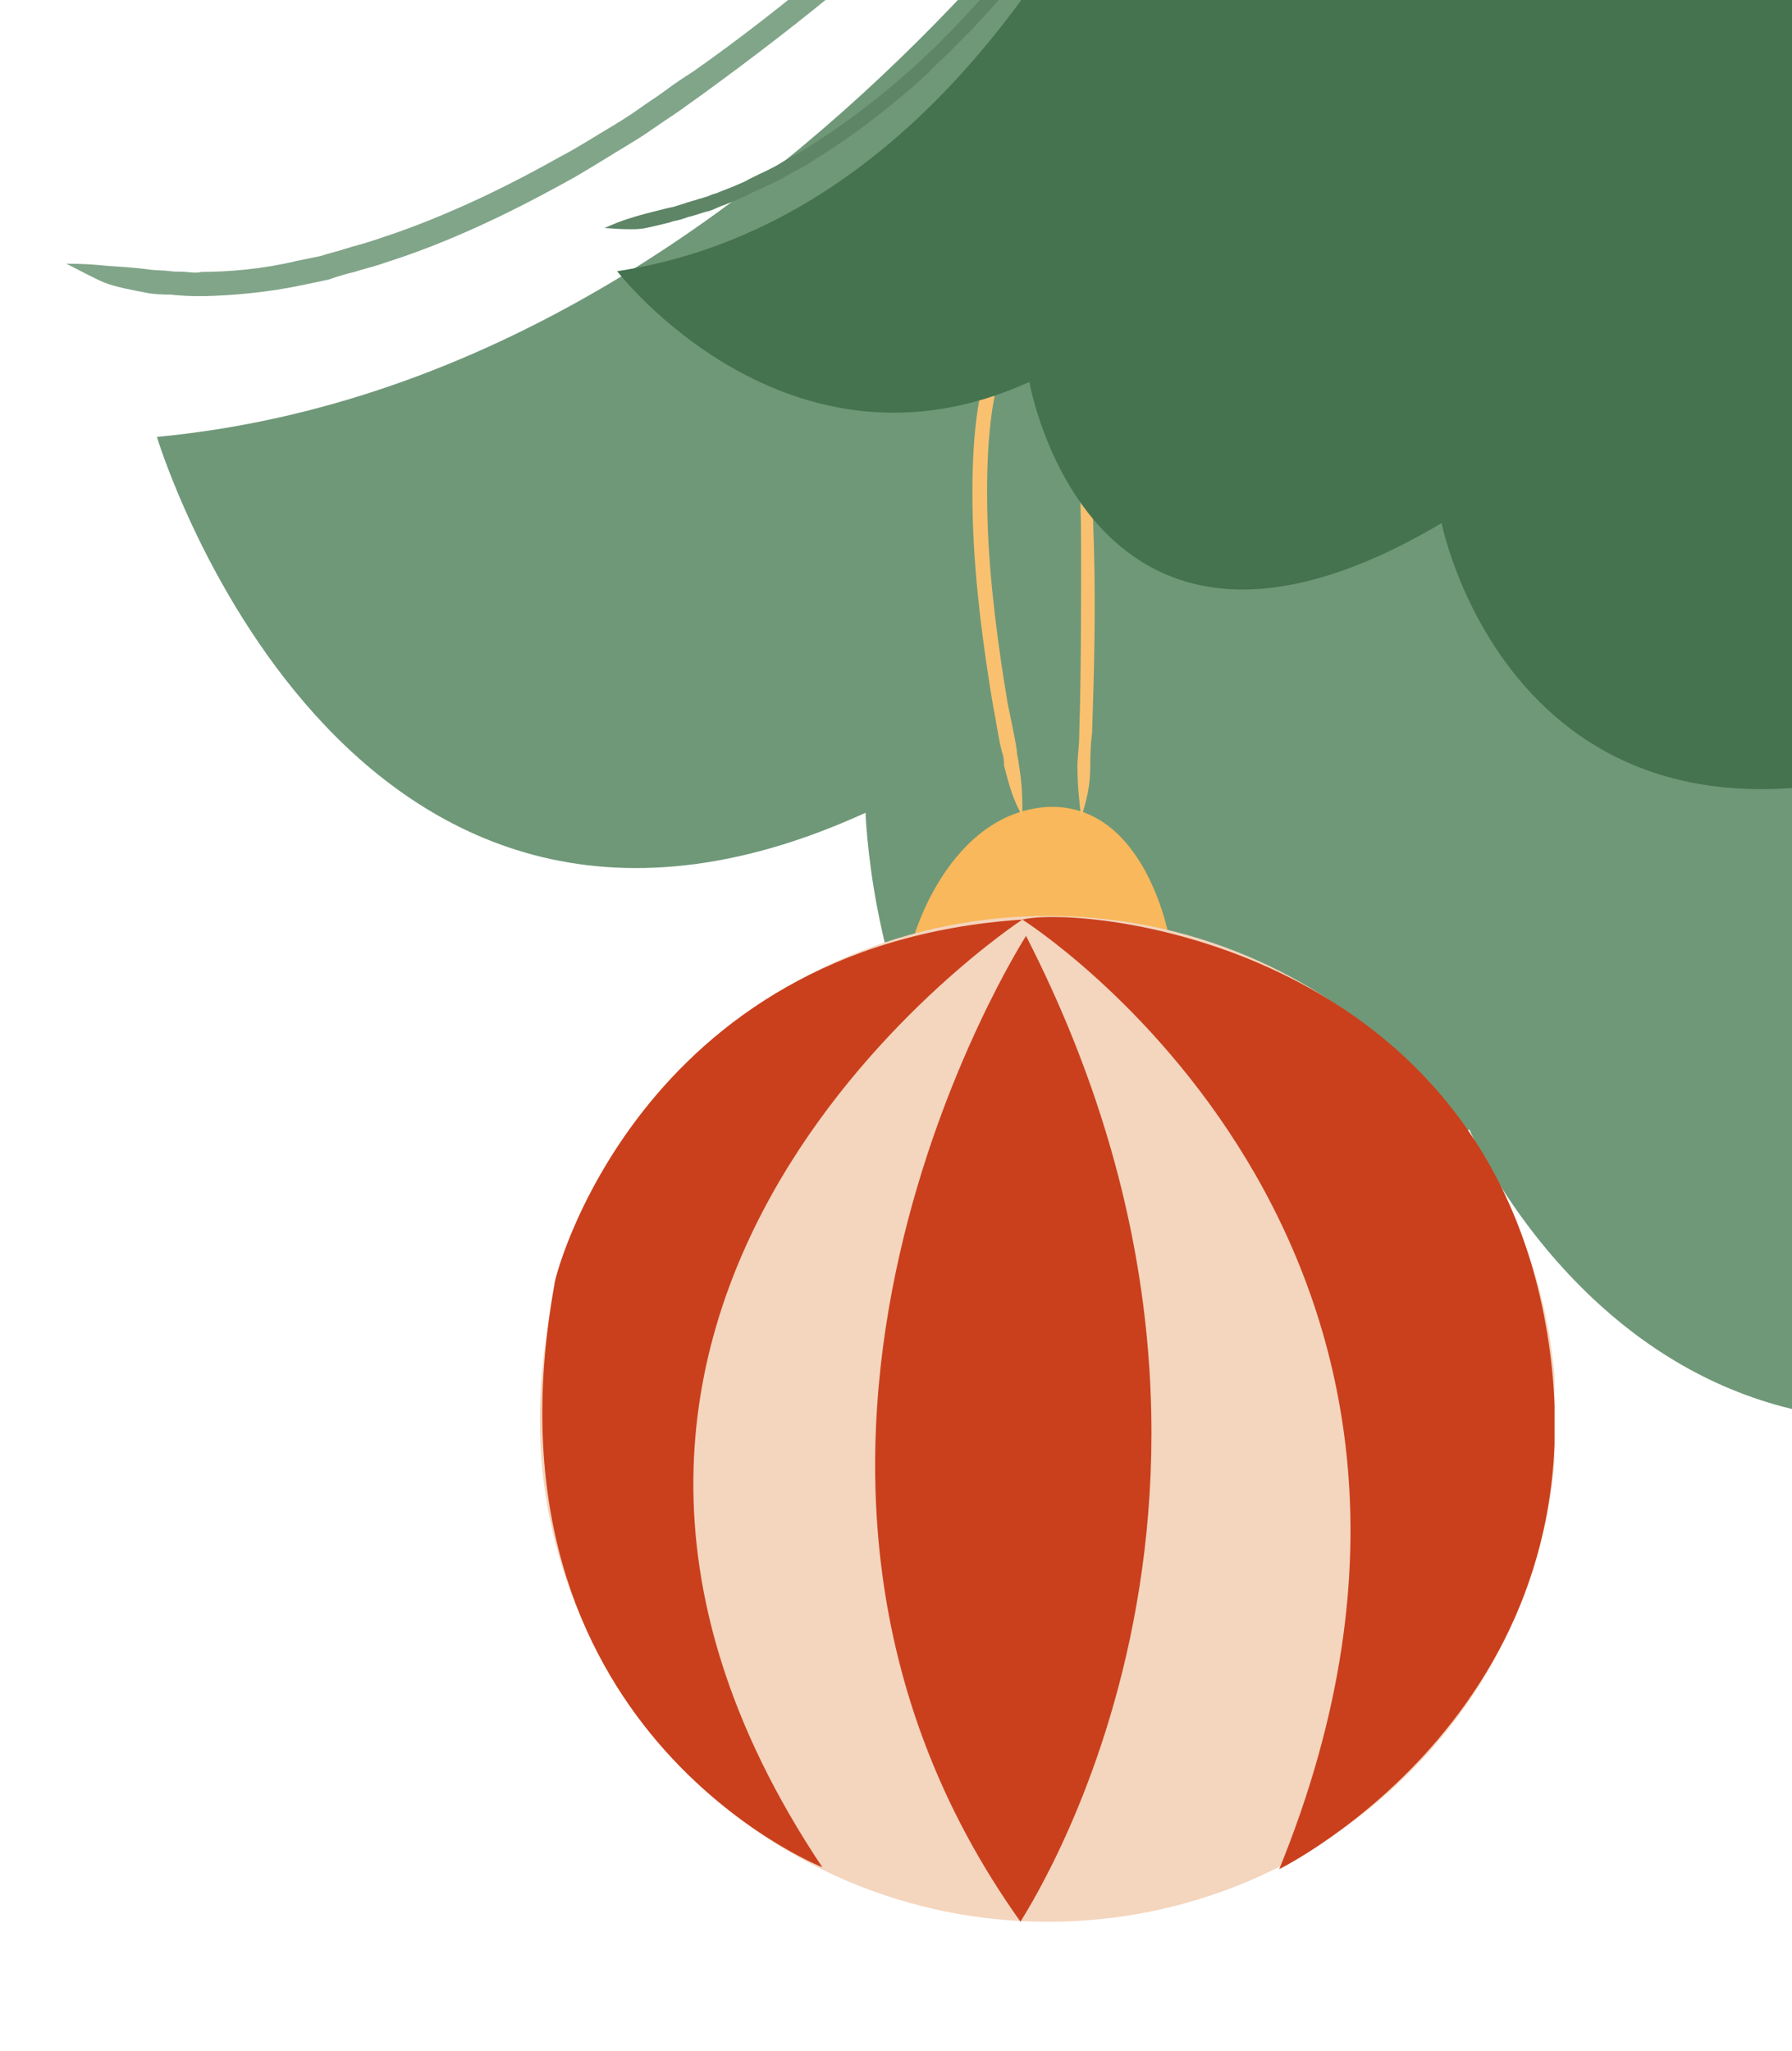
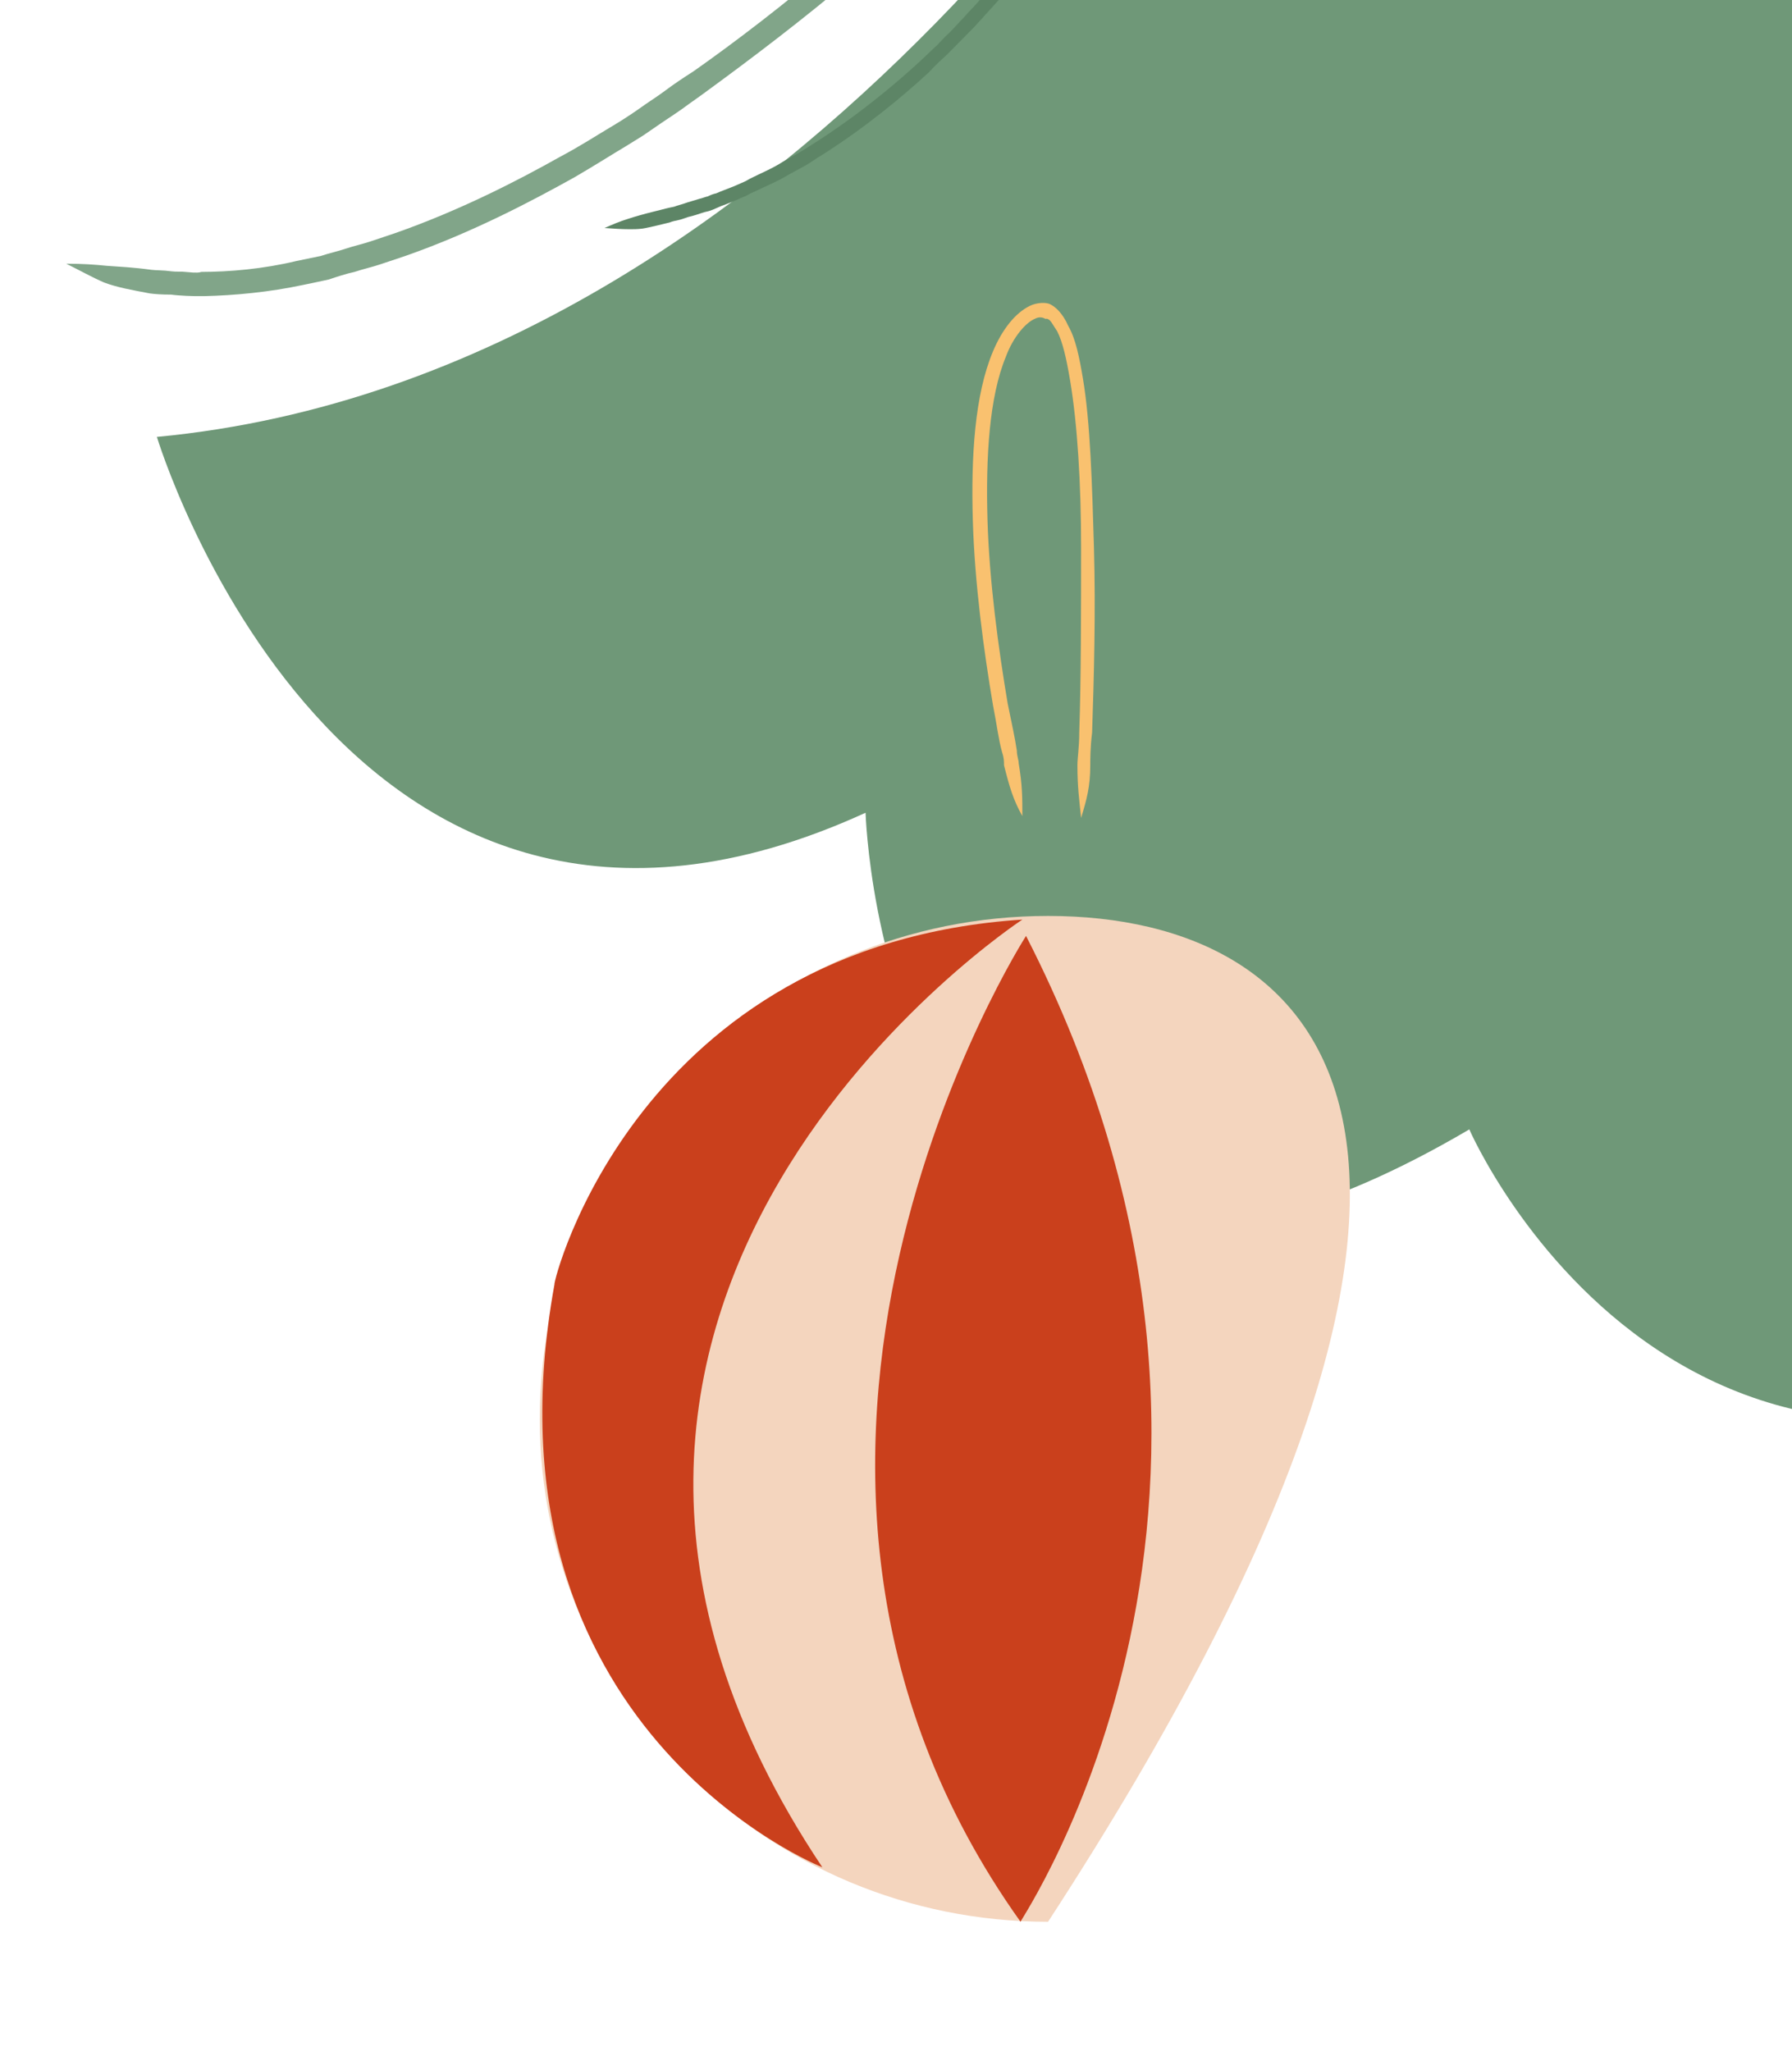
<svg xmlns="http://www.w3.org/2000/svg" width="83" height="95" viewBox="0 0 83 95" fill="none">
  <path d="M56.524 -15.895C56.524 -15.895 37.717 17.36 7.267 20.234C7.267 20.234 15.846 48.728 40.09 37.64C40.09 37.64 41.003 68.218 68.054 52.304C68.054 52.304 78.8 77.109 105.31 59.434C105.31 59.434 117.095 87.339 142.71 65.545C142.71 65.545 150.974 87.298 178.197 68.849L140.663 -43.127L56.524 -15.895Z" fill="#6F9878" />
  <path d="M51.466 -13.43C50.826 -12.148 50.317 -11.345 49.167 -10.134C49.021 -9.989 48.773 -9.711 48.482 -9.42C48.337 -9.274 48.191 -9.128 48.017 -8.923C47.58 -8.486 47.114 -7.99 46.59 -7.523C44.537 -5.523 42.09 -3.246 39.629 -1.159C37.168 0.929 34.722 2.768 32.886 4.112C32.42 4.462 31.983 4.755 31.634 5.017C31.241 5.295 30.92 5.5 30.643 5.689C30.09 6.069 29.813 6.259 29.813 6.259C29.813 6.259 29.493 6.464 28.968 6.785C28.4 7.121 27.599 7.632 26.623 8.202C24.656 9.299 21.889 10.761 18.799 11.845C18.406 11.977 18.012 12.108 17.619 12.24C17.226 12.372 16.817 12.46 16.424 12.592C16.016 12.681 15.623 12.812 15.229 12.944C14.821 13.033 14.413 13.121 14.049 13.194C12.46 13.533 10.857 13.682 9.457 13.714C9.311 13.714 9.166 13.714 9.02 13.714C8.874 13.715 8.772 13.7 8.626 13.701C8.378 13.687 8.131 13.673 7.926 13.644C7.489 13.645 7.139 13.617 6.935 13.588C6.104 13.429 5.433 13.314 4.821 13.083C4.252 12.836 3.712 12.531 3.07 12.213C3.799 12.211 4.397 12.253 4.951 12.31C5.549 12.353 6.19 12.381 7.007 12.495C7.211 12.524 7.546 12.509 7.954 12.566C8.158 12.595 8.392 12.565 8.596 12.594C8.698 12.608 8.844 12.608 8.946 12.623C9.091 12.622 9.193 12.637 9.325 12.593C10.637 12.59 12.196 12.456 13.726 12.088C14.091 12.015 14.499 11.927 14.863 11.853C15.257 11.721 15.621 11.648 16.015 11.516C16.408 11.384 16.772 11.31 17.166 11.178C17.559 11.046 17.909 10.929 18.302 10.797C21.304 9.743 23.999 8.354 25.922 7.272C26.913 6.746 27.67 6.249 28.238 5.913C28.806 5.577 29.083 5.387 29.083 5.387C29.083 5.387 29.404 5.182 29.913 4.817C30.19 4.627 30.511 4.423 30.86 4.16C31.21 3.897 31.647 3.605 32.127 3.298C33.977 1.998 36.38 0.173 38.797 -1.9C41.215 -3.973 43.676 -6.206 45.685 -8.19C46.151 -8.687 46.631 -9.139 47.068 -9.577C47.257 -9.737 47.388 -9.927 47.534 -10.073C47.825 -10.365 48.044 -10.584 48.218 -10.788C49.543 -12.057 50.271 -12.642 51.466 -13.43Z" fill="#81A589" />
  <g clip-path="url(#clip0_113_609)">
-     <path d="M42.339 43.344C42.339 43.344 43.953 37.711 48.458 37.374C53.047 37.122 54.152 43.428 54.152 43.428L42.339 43.344Z" fill="#F9B85B" />
    <path d="M47.353 37.795C47.353 36.954 47.353 36.365 47.183 35.356C47.183 35.188 47.098 35.02 47.098 34.768C47.013 34.179 46.843 33.422 46.673 32.582C46.248 30.059 45.823 26.948 45.738 24.09C45.653 21.147 45.823 18.372 46.588 16.522C46.928 15.597 47.523 14.925 47.948 14.757C48.288 14.588 48.458 14.841 48.458 14.757C48.458 14.757 48.543 14.757 48.628 14.841C48.713 14.925 48.798 15.093 48.968 15.345C49.223 15.85 49.393 16.606 49.563 17.615C49.903 19.633 50.073 22.408 50.073 25.351C50.073 28.294 50.073 31.404 49.988 33.927C49.988 34.6 49.903 35.104 49.903 35.44C49.903 36.449 49.988 37.038 50.073 37.879C50.328 37.038 50.498 36.449 50.498 35.44C50.498 35.188 50.498 34.6 50.583 33.927C50.668 31.404 50.753 28.294 50.668 25.351C50.583 22.408 50.498 19.549 50.158 17.531C49.988 16.522 49.818 15.681 49.478 15.093C49.223 14.504 48.883 14.252 48.883 14.252C48.883 14.252 48.798 14.168 48.628 14.084C48.458 14 48.033 14 47.693 14.168C47.013 14.504 46.418 15.261 45.993 16.27C45.143 18.288 44.973 21.147 45.058 24.09C45.143 27.032 45.568 30.143 45.993 32.666C46.163 33.507 46.248 34.263 46.418 34.852C46.503 35.104 46.503 35.272 46.503 35.44C46.758 36.449 46.928 37.038 47.353 37.795Z" fill="#F9C16F" />
-     <path d="M48.543 89C61.545 89 72.085 78.572 72.085 65.709C72.085 52.846 61.545 42.419 48.543 42.419C35.541 42.419 25 52.846 25 65.709C25 78.572 35.541 89 48.543 89Z" fill="#F4D5BE" />
+     <path d="M48.543 89C72.085 52.846 61.545 42.419 48.543 42.419C35.541 42.419 25 52.846 25 65.709C25 78.572 35.541 89 48.543 89Z" fill="#F4D5BE" />
    <path d="M47.353 42.587C47.353 42.587 20.496 60.16 38.089 86.477C38.089 86.477 21.941 80.087 25.68 59.487C25.596 59.403 29.505 43.764 47.353 42.587Z" fill="#CA401C" />
    <path d="M47.523 43.344C47.523 43.344 31.97 67.559 47.268 89C47.183 89 60.782 69.241 47.523 43.344Z" fill="#CA401C" />
-     <path d="M47.353 42.587C47.353 42.587 71.066 57.554 59.252 86.561C59.252 86.561 74.805 78.91 71.576 61.253C68.346 43.596 50.073 41.915 47.353 42.587Z" fill="#CA401C" />
  </g>
-   <path d="M56.388 -19C56.388 -19 49.096 9.432 28.583 12.56C28.583 12.56 36.46 22.789 47.677 17.689C47.677 17.689 50.488 33.891 66.77 24.226C66.77 24.226 70.694 44.148 94.018 33.328V-19H56.388Z" fill="#457350" />
  <path d="M55.83 -16.154C55.691 -15.28 55.58 -14.717 55.135 -13.787C55.079 -13.674 54.995 -13.477 54.884 -13.252C54.828 -13.139 54.773 -12.998 54.689 -12.885C54.578 -12.688 54.495 -12.491 54.383 -12.265C54.272 -12.04 54.16 -11.814 54.021 -11.589C53.075 -9.729 51.822 -7.616 50.514 -5.643C49.206 -3.671 47.843 -1.896 46.785 -0.628C46.507 -0.318 46.284 -0.008 46.061 0.218C45.839 0.471 45.644 0.669 45.477 0.866C45.31 1.035 45.198 1.176 45.115 1.26C45.031 1.345 44.976 1.401 44.976 1.401C44.976 1.401 44.781 1.599 44.447 1.937C44.28 2.106 44.085 2.303 43.834 2.557C43.584 2.782 43.306 3.036 43.027 3.346C41.803 4.473 40.077 5.91 38.073 7.178C37.823 7.319 37.572 7.516 37.322 7.657L36.542 8.08C36.041 8.39 35.485 8.615 34.956 8.869C34.817 8.925 34.705 8.981 34.566 9.066C34.427 9.122 34.288 9.179 34.177 9.235C33.898 9.348 33.648 9.46 33.397 9.545C33.258 9.601 33.147 9.658 33.008 9.714C32.868 9.77 32.757 9.799 32.618 9.827C32.367 9.911 32.117 9.996 31.866 10.052C31.7 10.108 31.56 10.165 31.421 10.193C31.282 10.221 31.143 10.249 31.004 10.306C30.753 10.362 30.558 10.418 30.419 10.447C30.169 10.503 29.946 10.559 29.751 10.588C29.529 10.616 29.334 10.616 29.167 10.616C28.777 10.616 28.415 10.588 27.998 10.559C28.387 10.39 28.721 10.249 29.083 10.137C29.25 10.08 29.445 10.024 29.64 9.968C29.835 9.911 30.057 9.855 30.28 9.799C30.419 9.77 30.614 9.714 30.837 9.658C30.948 9.629 31.087 9.601 31.226 9.573C31.366 9.517 31.505 9.489 31.672 9.432C31.894 9.348 32.145 9.291 32.395 9.207C32.535 9.179 32.646 9.122 32.785 9.094C32.896 9.038 33.035 8.981 33.175 8.953C33.425 8.84 33.676 8.756 33.954 8.643C34.093 8.587 34.204 8.53 34.344 8.474C34.483 8.418 34.594 8.361 34.733 8.277C35.234 8.023 35.791 7.798 36.264 7.488L37.016 7.065C37.266 6.924 37.517 6.755 37.739 6.614C39.688 5.375 41.385 3.966 42.582 2.867C42.888 2.585 43.139 2.331 43.389 2.106C43.612 1.88 43.807 1.655 43.974 1.514C44.308 1.176 44.475 0.979 44.475 0.979C44.475 0.979 44.53 0.922 44.614 0.838C44.697 0.753 44.809 0.612 44.976 0.443C45.143 0.274 45.337 0.049 45.532 -0.177C45.755 -0.43 45.978 -0.712 46.256 -1.022C47.314 -2.262 48.65 -4.037 49.958 -5.981C51.238 -7.926 52.463 -10.039 53.409 -11.871C53.52 -12.096 53.632 -12.322 53.743 -12.547C53.854 -12.744 53.938 -12.97 54.049 -13.167C54.105 -13.308 54.188 -13.421 54.244 -13.533C54.355 -13.759 54.439 -13.956 54.495 -14.069C54.995 -14.97 55.33 -15.45 55.83 -16.154Z" fill="#5D8566" />
  <defs>
    <clipPath id="clip0_113_609">
      <rect width="47" height="75" fill="white" transform="translate(25 14)" />
    </clipPath>
  </defs>
</svg>